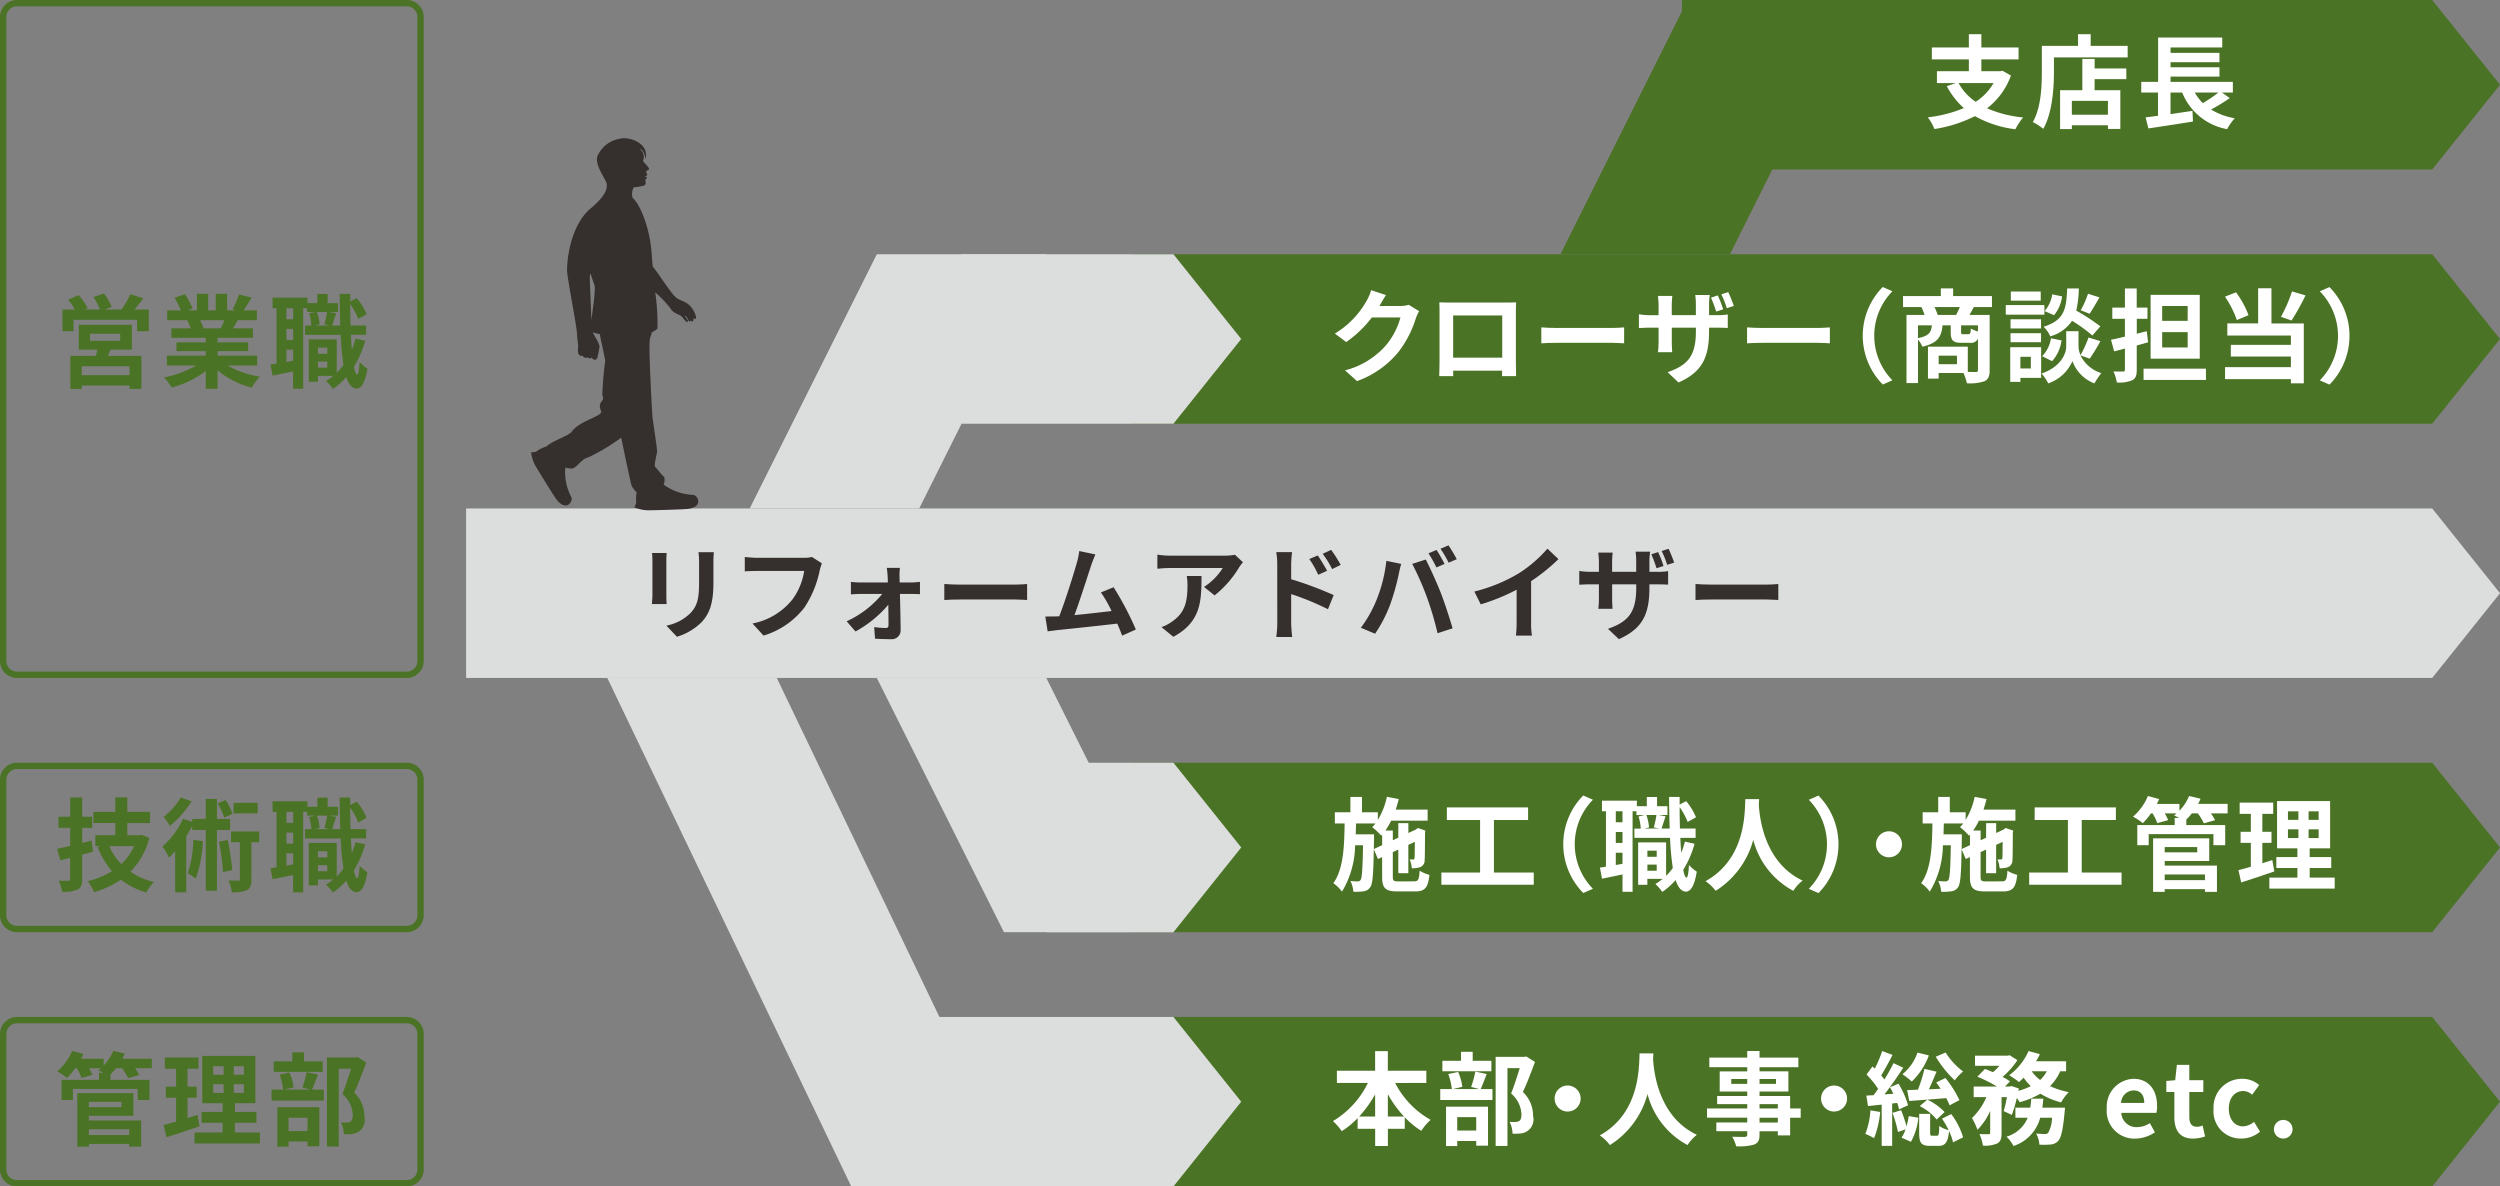
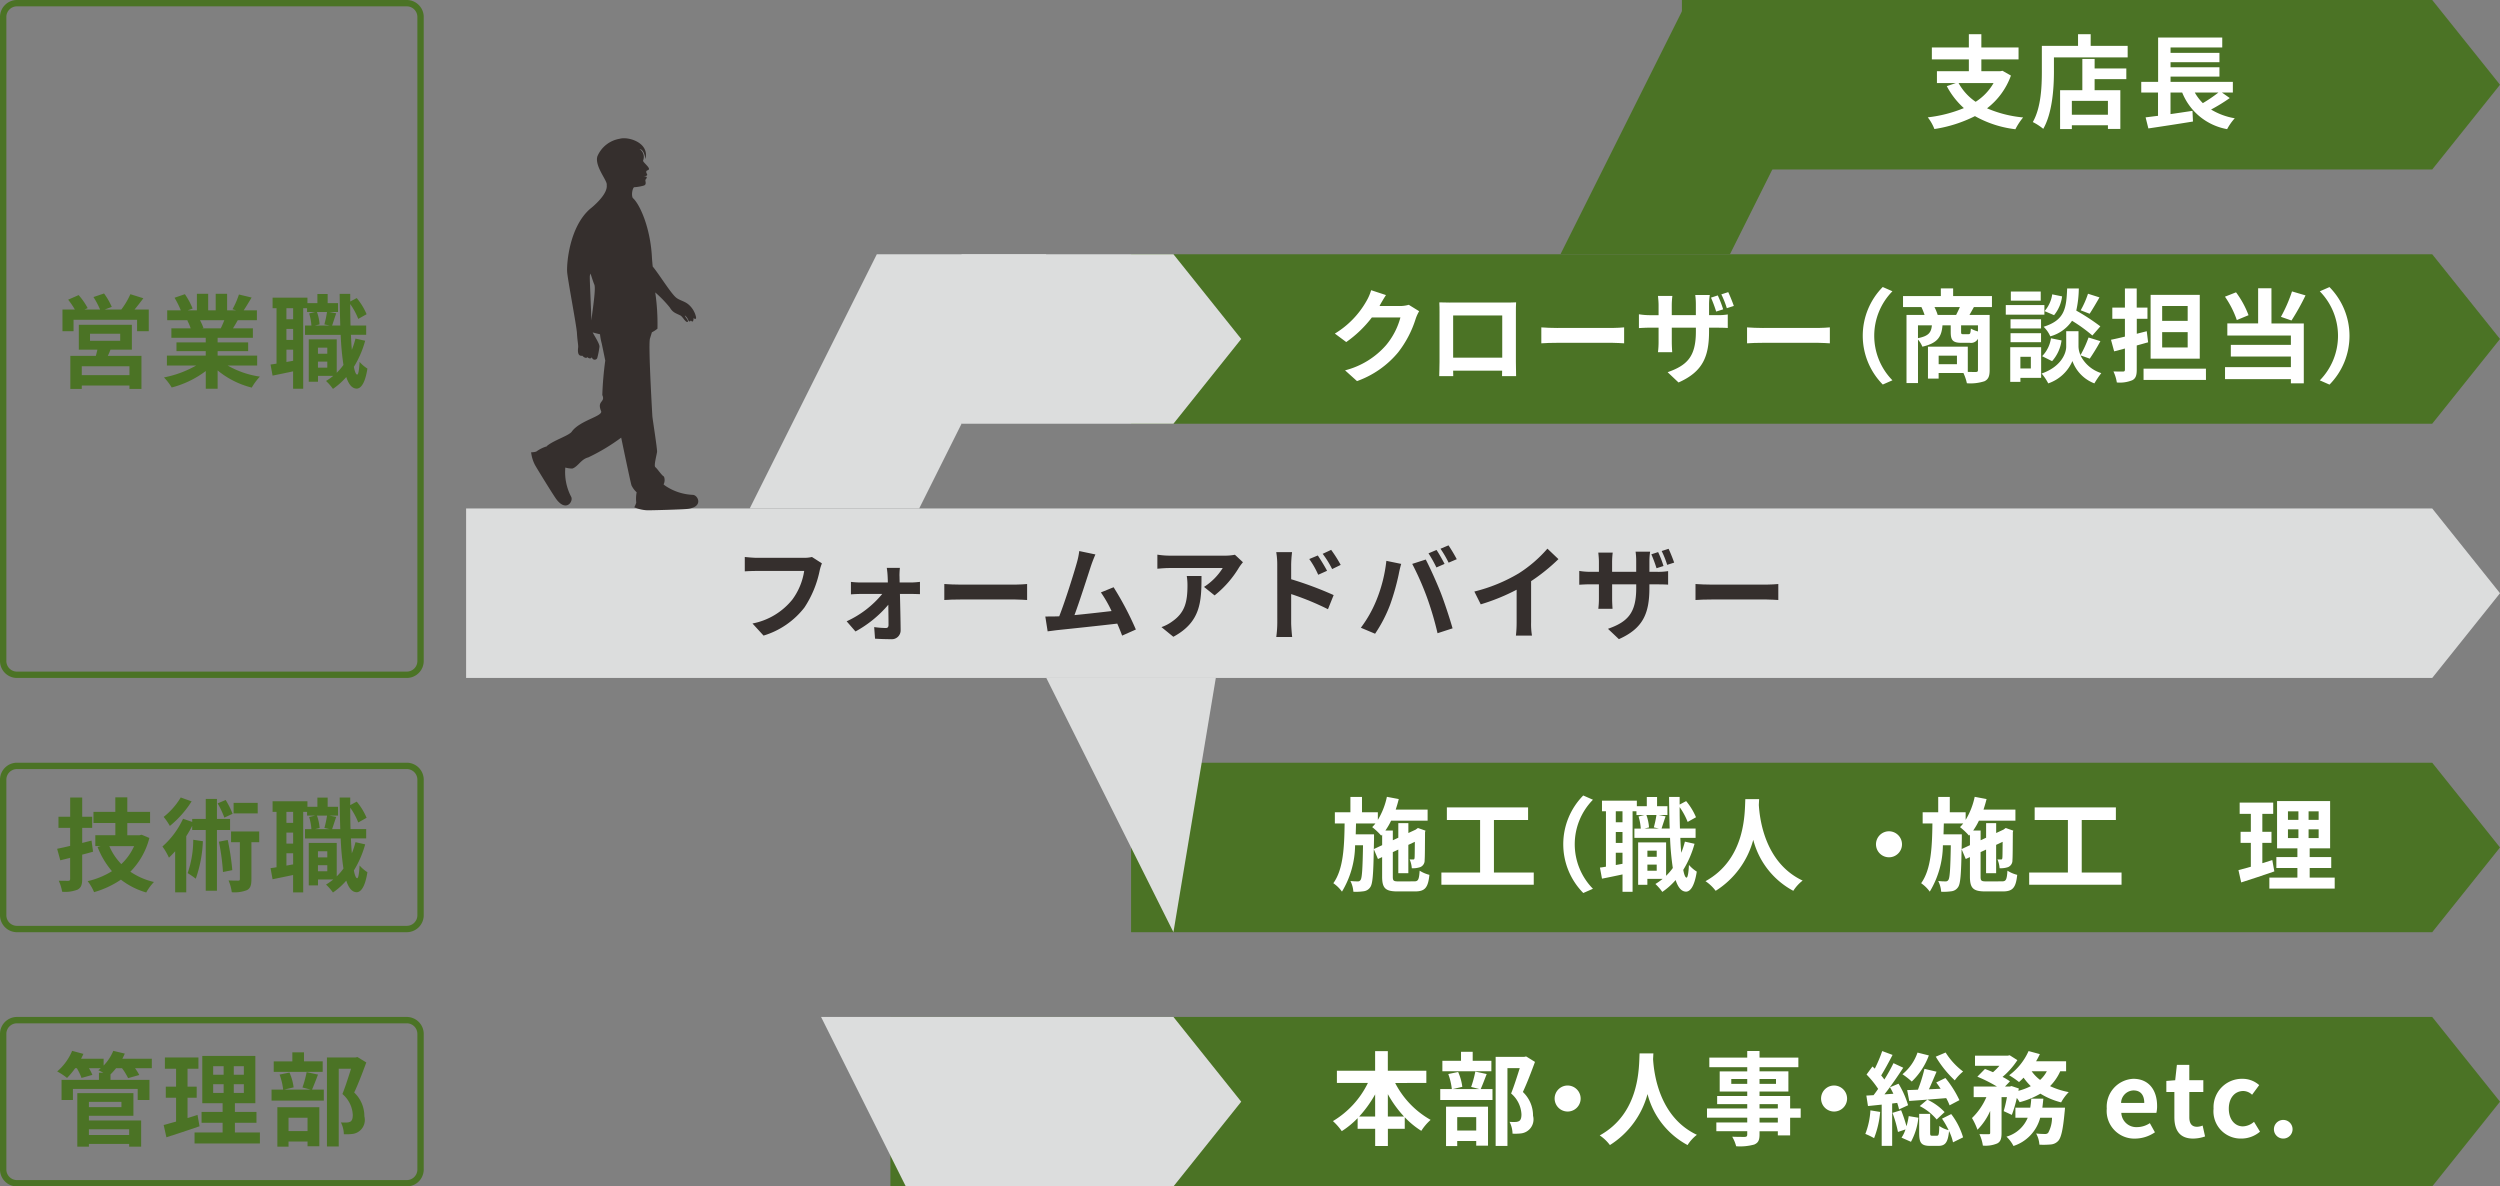
<svg xmlns="http://www.w3.org/2000/svg" id="グループ_1598" data-name="グループ 1598" width="295" height="140" viewBox="0 0 295 140">
  <rect x="0" y="0" width="295" height="140" fill="#808080" stroke="none" />
  <defs>
    <style>
      .cls-1 {
        fill: none;
      }

      .cls-2 {
        clip-path: url(#clip-path);
      }

      .cls-3 {
        fill: #4b7325;
      }

      .cls-4 {
        fill: #dcdddd;
      }

      .cls-5 {
        fill: #fff;
      }

      .cls-6, .cls-7 {
        fill: #352f2d;
      }

      .cls-7 {
        fill-rule: evenodd;
      }
    </style>
    <clipPath id="clip-path">
      <rect id="長方形_2206" data-name="長方形 2206" class="cls-1" width="295" height="140" />
    </clipPath>
  </defs>
  <g id="グループ_1597" data-name="グループ 1597" class="cls-2">
    <path id="パス_4726" data-name="パス 4726" class="cls-3" d="M48,90.75A1.252,1.252,0,0,1,49.25,92v16A1.252,1.252,0,0,1,48,109.25H2A1.252,1.252,0,0,1,.75,108V92A1.252,1.252,0,0,1,2,90.75ZM48,90H2a2.006,2.006,0,0,0-2,2v16a2.006,2.006,0,0,0,2,2H48a2.006,2.006,0,0,0,2-2V92a2.006,2.006,0,0,0-2-2" />
    <path id="パス_4727" data-name="パス 4727" class="cls-3" d="M48,.75A1.252,1.252,0,0,1,49.25,2V78A1.252,1.252,0,0,1,48,79.25H2A1.252,1.252,0,0,1,.75,78V2A1.252,1.252,0,0,1,2,.75ZM48,0H2A2.006,2.006,0,0,0,0,2V78a2.006,2.006,0,0,0,2,2H48a2.006,2.006,0,0,0,2-2V2a2.006,2.006,0,0,0-2-2" />
    <path id="パス_4728" data-name="パス 4728" class="cls-3" d="M287,30H133.465V50H287l8-10Z" />
    <path id="パス_4729" data-name="パス 4729" class="cls-4" d="M123.465,30h-20l-15,30h20Z" />
    <path id="パス_4730" data-name="パス 4730" class="cls-4" d="M138.465,30h-25V50h25l8-10Z" />
    <path id="パス_4731" data-name="パス 4731" class="cls-3" d="M219.134,0h-20l-15,30h20Z" />
    <path id="パス_4732" data-name="パス 4732" class="cls-3" d="M17.914,126.049H15.935a5.91,5.91,0,0,1,.5.8l-1.319.372a7,7,0,0,0-.72-1.174H13.7a8.176,8.176,0,0,1-.66.731v.647h4.594V129.8H16.247v-1.307H8.606V129.8H7.264v-2.375h4.413v-.839H12.2c-.216-.121-.444-.228-.6-.3.1-.071.2-.155.3-.239H10.5a5.984,5.984,0,0,1,.4.791l-1.283.36a6.141,6.141,0,0,0-.551-1.151H8.871a8.986,8.986,0,0,1-.96,1.151,7.474,7.474,0,0,0-1.163-.768A6.443,6.443,0,0,0,8.511,124l1.331.359c-.084.192-.18.384-.276.575h2.663v.8A5.538,5.538,0,0,0,13.368,124l1.355.323q-.126.306-.287.611h3.478Zm-7.424,6.164h6.164v3.094H15.239v-.324H10.49v.324H9.123v-6.32h6.62v2.674H10.49Zm0-1.572h3.838v-.623H10.49Zm0,3.286h4.75v-.671H10.49Z" />
    <path id="パス_4733" data-name="パス 4733" class="cls-3" d="M23.545,132.9c-1.319.468-2.758.924-3.909,1.3l-.324-1.451c.419-.108.911-.24,1.463-.4v-2.818H19.563v-1.307h1.212v-2.111H19.456v-1.331h3.958v1.331H22.13v2.111h1.079v1.307H22.13v2.4c.4-.12.792-.24,1.176-.372Zm7.124.732v1.3H22.958v-1.3h3.31v-1.139H23.785v-1.283h2.483v-1.032h-2.4V124.6H30.13v5.577H27.719v1.032h2.543v1.283H27.719v1.139Zm-5.516-6.812h1.235v-1.008H25.153Zm0,2.147h1.235v-1.031H25.153Zm3.621-3.155H27.587v1.008h1.187Zm0,2.123H27.587v1.031h1.187Z" />
    <path id="パス_4734" data-name="パス 4734" class="cls-3" d="M37.525,126.8c-.252.66-.5,1.307-.707,1.775h1.391v1.295H32.044v-1.295h1.367a7.568,7.568,0,0,0-.419-1.775l1.163-.24a6.036,6.036,0,0,1,.492,1.751l-1.128.264h3.142l-.971-.252a12.574,12.574,0,0,0,.492-1.81Zm.552-.323H32.3v-1.236h2.195v-1.067H35.87v1.067h2.207Zm-5.349,4.173h4.953v4.606H36.29v-.552H34.047v.6H32.728Zm1.319,2.819H36.29V131.89H34.047Zm9.175-8.1c-.42,1.151-.947,2.53-1.427,3.55a3.828,3.828,0,0,1,1.2,2.806,1.664,1.664,0,0,1-1.463,2.087,5.957,5.957,0,0,1-.959.024,3.179,3.179,0,0,0-.349-1.391,6.641,6.641,0,0,0,.672.012,1.01,1.01,0,0,0,.444-.1c.216-.132.288-.408.288-.815a3.448,3.448,0,0,0-1.223-2.448c.347-.851.731-2.074,1.019-2.986H39.972v9.175H38.58V124.777h3.383l.216-.047Z" />
    <path id="パス_4735" data-name="パス 4735" class="cls-3" d="M287,140H105.07V120H287l8,10Z" />
    <path id="パス_4736" data-name="パス 4736" class="cls-5" d="M164.629,127.791a10.485,10.485,0,0,0,4.186,4.354,6.061,6.061,0,0,0-1.1,1.295,9.829,9.829,0,0,1-1.954-1.607V133.2h-1.991v2.027h-1.5V133.2H160.2v-1.26a10.111,10.111,0,0,1-1.871,1.536,6.961,6.961,0,0,0-1.043-1.187,10.656,10.656,0,0,0,4.126-4.5h-3.658v-1.439h4.51v-2.315h1.5v2.315h4.545v1.439Zm-2.362,3.958v-2.614a14.041,14.041,0,0,1-1.883,2.614Zm3.406,0a13.321,13.321,0,0,1-1.907-2.639v2.639Z" />
    <path id="パス_4737" data-name="パス 4737" class="cls-5" d="M175.43,126.735c-.252.66-.5,1.307-.707,1.775h1.39V129.8h-6.164V128.51h1.367a7.568,7.568,0,0,0-.419-1.775l1.163-.24a6.036,6.036,0,0,1,.492,1.751l-1.128.264h3.142l-.971-.252a12.838,12.838,0,0,0,.492-1.81Zm.551-.323H170.2v-1.236H172.4v-1.067h1.378v1.067h2.207Zm-5.348,4.173h4.953v4.606h-1.392v-.552h-2.242v.6h-1.319Zm1.319,2.819h2.242v-1.583h-2.242Zm9.175-8.1c-.42,1.151-.947,2.53-1.428,3.55a3.824,3.824,0,0,1,1.2,2.806,1.664,1.664,0,0,1-1.462,2.087,5.957,5.957,0,0,1-.959.024,3.179,3.179,0,0,0-.349-1.391,6.641,6.641,0,0,0,.672.012,1.01,1.01,0,0,0,.444-.1c.216-.132.287-.408.287-.815a3.446,3.446,0,0,0-1.222-2.448c.347-.851.731-2.074,1.019-2.986h-1.451v9.175h-1.392V124.708h3.382l.216-.047Z" />
    <path id="パス_4738" data-name="パス 4738" class="cls-5" d="M186.517,129.626a1.535,1.535,0,1,1-1.535-1.535,1.545,1.545,0,0,1,1.535,1.535" />
    <path id="パス_4739" data-name="パス 4739" class="cls-5" d="M195.1,124.3c-.012.193-.024.433-.036.684.1,1.655.7,6.825,5.169,8.924a4.718,4.718,0,0,0-1.1,1.21,9.508,9.508,0,0,1-4.725-6.02,10.24,10.24,0,0,1-4.438,6.02,5.012,5.012,0,0,0-1.2-1.139c4.786-2.651,4.618-8.1,4.7-9.679Z" />
    <path id="パス_4740" data-name="パス 4740" class="cls-5" d="M212.482,131.892h-1.247v2.087h-1.451v-.491h-2.159v.371c0,.708-.168,1-.635,1.2a6.319,6.319,0,0,1-2.123.2,4.393,4.393,0,0,0-.468-1.127c.576.024,1.284.024,1.475.024.229-.012.3-.084.3-.3v-.371h-3.646v-1.031h3.646v-.565h-4.749V130.8h4.749v-.515h-3.55v-.96h3.55V128.8h-3.25v-2.375h3.25v-.493H201.7V124.8h4.474v-.779h1.451v.779h4.582v1.127h-4.582v.493h3.406V128.8h-3.406v.527h3.61V130.8h1.247Zm-6.308-4.569h-1.883v.576h1.883Zm1.451.576h1.943v-.576h-1.943Zm0,2.9h2.159v-.516h-2.159Zm2.159,1.091h-2.159v.564h2.159Z" />
    <path id="パス_4741" data-name="パス 4741" class="cls-5" d="M217.957,129.626a1.535,1.535,0,1,1-1.535-1.535,1.545,1.545,0,0,1,1.535,1.535" />
    <path id="パス_4742" data-name="パス 4742" class="cls-5" d="M221.86,131.209a11.014,11.014,0,0,1-.719,3.094,7.648,7.648,0,0,0-1.032-.5,9.062,9.062,0,0,0,.6-2.782Zm1.415-.995v5H222.04v-4.869l-1.619.168-.192-1.235.851-.048c.181-.228.36-.479.54-.744a11.023,11.023,0,0,0-1.367-1.69l.695-.948c.1.083.18.167.277.251a15.7,15.7,0,0,0,.875-2.074l1.223.455c-.42.817-.924,1.739-1.343,2.423.132.156.264.324.372.48a19.111,19.111,0,0,0,1.079-1.931l1.151.54c-.659,1.008-1.463,2.194-2.219,3.142l1.056-.072c-.132-.276-.264-.527-.4-.767l1.008-.42a10.6,10.6,0,0,1,1.127,2.543l-1.067.491a7.058,7.058,0,0,0-.216-.768Zm1.056.791a17.491,17.491,0,0,1,.635,1.895,8.944,8.944,0,0,0,.264-1.2l1.139.191a7.571,7.571,0,0,1-.875,2.843l-1.115-.492a3.836,3.836,0,0,0,.468-.971l-.888.3a14.381,14.381,0,0,0-.647-2.255Zm3.274-6.464a8.208,8.208,0,0,1-2.015,3.082,10.064,10.064,0,0,0-1.1-.864,5.661,5.661,0,0,0,1.776-2.554Zm2.447,5.888a6.343,6.343,0,0,0-.4-.851c-1.558.132-3.166.252-4.365.336l-.24-1.284c.372-.011.8-.024,1.271-.047a18.676,18.676,0,0,0,.768-2.459l1.428.336c-.288.683-.6,1.426-.9,2.075l1.379-.061c-.168-.263-.348-.515-.516-.743l1.08-.528a12.416,12.416,0,0,1,1.655,2.615Zm.191,1.032a8.4,8.4,0,0,1,1.4,2.747l-1.188.587a5.825,5.825,0,0,0-.468-1.331c-.132,1.391-.479,1.75-1.271,1.75h-.948c-1.09,0-1.306-.383-1.306-1.546v-2.231h1.295v2.219c0,.323.036.359.24.359h.552c.216,0,.263-.132.287-1.151a3.24,3.24,0,0,0,1.1.492,9.791,9.791,0,0,0-.779-1.355Zm-2.818-1.7a6.614,6.614,0,0,1,2.039,1.464l-.936.875a6.315,6.315,0,0,0-2-1.583Zm2.159-5.564a8.365,8.365,0,0,0,2.063,2.242,5.406,5.406,0,0,0-.984,1.044,12.674,12.674,0,0,1-2.243-2.795Z" />
    <path id="パス_4743" data-name="パス 4743" class="cls-5" d="M243.107,126.412a5.906,5.906,0,0,1-1.2,1.751,9.26,9.26,0,0,0,2.206.707,5.476,5.476,0,0,0-.9,1.212,8.693,8.693,0,0,1-2.447-1.031,9.633,9.633,0,0,1-2.447,1.007,4.374,4.374,0,0,0-.335-.5,13.991,13.991,0,0,1-.588,2l-.96-.444a15.32,15.32,0,0,0,.384-1.655h-.636v4.222c0,.647-.1,1.031-.515,1.247a3.537,3.537,0,0,1-1.691.252,4.748,4.748,0,0,0-.408-1.355c.444.012.924.012,1.079.012s.192-.036.192-.18v-2.567a7.258,7.258,0,0,1-1.5,2.219,7.948,7.948,0,0,0-.647-1.379,7.559,7.559,0,0,0,1.7-2.471h-1.5v-1.247h2.747a17.39,17.39,0,0,0-2.315-1.163l.9-.912c.287.108.623.24.947.383a7.474,7.474,0,0,0,.756-.754h-2.879v-1.2h3.874l.216-.048.911.577a8.9,8.9,0,0,1-1.751,1.978,6.829,6.829,0,0,1,.876.528l-.588.612h.576l.192-.06.863.287-.048.277a7.3,7.3,0,0,0,1.463-.552,6.839,6.839,0,0,1-.851-1,7.333,7.333,0,0,1-.539.516,10.512,10.512,0,0,0-1.163-.8,7.163,7.163,0,0,0,2.29-2.855l1.331.36a8.145,8.145,0,0,1-.444.84H243.8v1.187Zm.564,4.293s-.025.372-.048.54c-.193,2.075-.408,3-.756,3.382a1.319,1.319,0,0,1-.875.42,9.17,9.17,0,0,1-1.344.024,3.146,3.146,0,0,0-.384-1.319,10.091,10.091,0,0,0,1.032.059.486.486,0,0,0,.383-.131,3.641,3.641,0,0,0,.456-1.788h-1.391a4.786,4.786,0,0,1-3.154,3.334,4.058,4.058,0,0,0-.828-1.1,3.845,3.845,0,0,0,2.507-2.232h-1.451v-1.187h1.751a10,10,0,0,0,.12-1.067h1.427c-.036.36-.072.719-.12,1.067Zm-3.934-4.293a4.746,4.746,0,0,0,.995,1.02,3.661,3.661,0,0,0,.792-1.02Z" />
    <path id="パス_4744" data-name="パス 4744" class="cls-5" d="M248.6,130.825a3.291,3.291,0,0,1,3.131-3.526c1.847,0,2.806,1.355,2.806,3.2a3.268,3.268,0,0,1-.084.816h-4.138A1.766,1.766,0,0,0,252.171,133a2.767,2.767,0,0,0,1.511-.468l.6,1.079a4.224,4.224,0,0,1-2.338.744,3.261,3.261,0,0,1-3.347-3.526m4.426-.684c0-.9-.408-1.475-1.271-1.475a1.51,1.51,0,0,0-1.463,1.475Z" />
    <path id="パス_4745" data-name="パス 4745" class="cls-5" d="M256.576,131.833v-2.975h-.947v-1.307l1.044-.084.2-1.811h1.464v1.811h1.655v1.391H258.34v2.975c0,.768.311,1.127.911,1.127a1.944,1.944,0,0,0,.66-.144l.287,1.284a4.331,4.331,0,0,1-1.415.252c-1.6,0-2.207-1.02-2.207-2.519" />
    <path id="パス_4746" data-name="パス 4746" class="cls-5" d="M261.2,130.825a3.349,3.349,0,0,1,3.43-3.525,2.937,2.937,0,0,1,1.955.743l-.84,1.139a1.53,1.53,0,0,0-1.02-.444c-1.031,0-1.726.828-1.726,2.087s.707,2.087,1.667,2.087a2.091,2.091,0,0,0,1.307-.539l.707,1.163a3.385,3.385,0,0,1-2.207.815,3.213,3.213,0,0,1-3.273-3.526" />
    <path id="パス_4747" data-name="パス 4747" class="cls-5" d="M268.324,133.2a1.1,1.1,0,1,1,1.092,1.151,1.095,1.095,0,0,1-1.092-1.151" />
    <path id="パス_4748" data-name="パス 4748" class="cls-3" d="M287,110H133.465V90H287l8,10Z" />
    <path id="パス_4749" data-name="パス 4749" class="cls-5" d="M166.884,104c.467,0,.564-.2.635-1.26a3.931,3.931,0,0,0,1.152.492c-.156,1.5-.516,1.955-1.68,1.955h-2.1c-1.415,0-1.8-.384-1.8-1.751v-2.3l-.492.228-.492-1.163c-.048,2.938-.132,4.09-.408,4.473a1.071,1.071,0,0,1-.767.492,6.283,6.283,0,0,1-1.236.059,3.322,3.322,0,0,0-.347-1.27,6.7,6.7,0,0,0,.864.048.349.349,0,0,0,.347-.193c.156-.239.228-1.247.276-4.065H159.9a10.771,10.771,0,0,1-1.548,5.468,4.227,4.227,0,0,0-1.019-.995c1.187-1.643,1.295-4.282,1.331-7.052h-1.151V95.848h1.835V94.037h1.367v1.811h1.871v.9a8.656,8.656,0,0,0,1.067-2.723l1.4.264c-.1.42-.228.84-.36,1.247h3.766v1.3h-4.306A7.938,7.938,0,0,1,163.478,98h.875v1.151l.648-.3V97.131h1.187v1.164l.864-.4.047-.036.217-.156.887.311-.048.193c-.012,1.7-.012,2.926-.048,3.286a.842.842,0,0,1-.515.827,2.746,2.746,0,0,1-1,.133,3.237,3.237,0,0,0-.252-1.044c.144.011.312.011.408.011s.156-.023.168-.179c.024-.108.024-.768.036-1.907l-.768.36v3.346H165V100.25l-.648.3v2.891c0,.491.084.564.684.564Zm-3.79-4.27V98.486l-.108.12a7.826,7.826,0,0,0-1.067-1.007,4.588,4.588,0,0,0,.383-.432h-2.291c-.011.432-.023.864-.036,1.284h2.16v.539l-.025,1.2Z" />
    <path id="パス_4750" data-name="パス 4750" class="cls-5" d="M180.983,102.96V104.4h-10.9V102.96h4.569v-6.2h-3.921V95.273h9.583V96.76h-4.03v6.2Z" />
    <path id="パス_4751" data-name="パス 4751" class="cls-5" d="M186.828,93.869l1.139.5a7.5,7.5,0,0,0,0,10.506l-1.139.5a8.194,8.194,0,0,1,0-11.514" />
    <path id="パス_4752" data-name="パス 4752" class="cls-5" d="M199.955,99.566a11.814,11.814,0,0,1-1.331,3.082c.107.576.24.9.383.911s.241-.551.288-1.5a4.174,4.174,0,0,0,.924.792c-.3,1.943-.864,2.363-1.271,2.363-.54-.012-.936-.492-1.224-1.368a8.284,8.284,0,0,1-1.571,1.4,6.362,6.362,0,0,0-.816-.936,7.338,7.338,0,0,0,.852-.6h-1.8v.695H193.3V99.4h3.3v3.945a6.546,6.546,0,0,0,.792-.922,31.719,31.719,0,0,1-.325-3.551h-4.209v-1.1h.755a6.423,6.423,0,0,0-.263-1.427l.7-.168H193.1v-.444h-.456v9.5h-1.187v-2.051c-.852.181-1.7.361-2.423.5l-.24-1.306c.216-.025.456-.061.708-.109V95.728h-.468V94.48h4.114v.649h1.175v-1.08h1.211v1.08h1.224v1.043h-1.032l.816.156c-.18.515-.348,1.055-.48,1.439h.96c-.037-1.139-.06-2.4-.072-3.73h1.247v.9l.767-.407a7.541,7.541,0,0,1,1.164,1.906l-.983.552a8.249,8.249,0,0,0-.948-1.751c0,.888.012,1.728.036,2.531h1.847v1.1h-1.8q.036.954.108,1.763a11.124,11.124,0,0,0,.431-1.319Zm-8.5-3.838h-.792v1.3h.792Zm0,2.447h-.792V99.47h.792Zm0,3.753v-1.307h-.792v1.451Zm2.818-5.756a5.343,5.343,0,0,1,.312,1.462l-.54.133h1.715l-.611-.133a12.338,12.338,0,0,0,.312-1.462Zm.12,4.929h1.1v-.72h-1.1Zm1.1.923h-1.1v.72h1.1Z" />
    <path id="パス_4753" data-name="パス 4753" class="cls-5" d="M207.578,94.3c-.012.193-.024.432-.036.684.1,1.655.7,6.824,5.169,8.924a4.7,4.7,0,0,0-1.1,1.21,9.509,9.509,0,0,1-4.726-6.02,10.238,10.238,0,0,1-4.437,6.02,5,5,0,0,0-1.2-1.139c4.786-2.651,4.618-8.1,4.7-9.679Z" />
-     <path id="パス_4754" data-name="パス 4754" class="cls-5" d="M214.577,105.382l-1.14-.5a7.5,7.5,0,0,0,0-10.506l1.14-.5a8.194,8.194,0,0,1,0,11.514" />
    <path id="パス_4755" data-name="パス 4755" class="cls-5" d="M224.437,99.626a1.535,1.535,0,1,1-1.535-1.535,1.545,1.545,0,0,1,1.535,1.535" />
    <path id="パス_4756" data-name="パス 4756" class="cls-5" d="M236.244,104c.467,0,.564-.2.635-1.26a3.931,3.931,0,0,0,1.152.492c-.156,1.5-.516,1.955-1.68,1.955h-2.1c-1.415,0-1.8-.384-1.8-1.751v-2.3l-.492.228-.491-1.163c-.049,2.938-.133,4.09-.409,4.473a1.071,1.071,0,0,1-.767.492,6.283,6.283,0,0,1-1.236.059,3.322,3.322,0,0,0-.347-1.27,6.7,6.7,0,0,0,.864.048.349.349,0,0,0,.347-.193c.156-.239.228-1.247.276-4.065h-.935a10.771,10.771,0,0,1-1.548,5.468,4.227,4.227,0,0,0-1.019-.995c1.187-1.643,1.295-4.282,1.331-7.052h-1.151V95.848h1.835V94.037h1.367v1.811h1.871v.9a8.656,8.656,0,0,0,1.067-2.723l1.4.264c-.1.42-.228.84-.36,1.247h3.766v1.3h-4.306A7.938,7.938,0,0,1,232.838,98h.875v1.151l.648-.3V97.131h1.187v1.164l.864-.4.048-.036.216-.156.887.311-.048.193c-.012,1.7-.012,2.926-.048,3.286a.842.842,0,0,1-.515.827,2.746,2.746,0,0,1-1,.133,3.237,3.237,0,0,0-.252-1.044c.144.011.312.011.408.011s.155-.023.168-.179c.024-.108.024-.768.036-1.907l-.768.36v3.346h-1.187V100.25l-.648.3v2.891c0,.491.084.564.684.564Zm-3.79-4.27V98.486l-.108.12a7.776,7.776,0,0,0-1.068-1.007,4.459,4.459,0,0,0,.384-.432h-2.291c-.012.432-.023.864-.036,1.284h2.16v.539l-.024,1.2Z" />
    <path id="パス_4757" data-name="パス 4757" class="cls-5" d="M250.343,102.96V104.4h-10.9V102.96h4.569v-6.2h-3.921V95.273h9.583V96.76h-4.03v6.2Z" />
-     <path id="パス_4758" data-name="パス 4758" class="cls-5" d="M262.859,95.98H260.88a5.969,5.969,0,0,1,.5.8l-1.32.372a6.989,6.989,0,0,0-.719-1.175h-.7a8.049,8.049,0,0,1-.659.732v.647h4.593v2.375h-1.391V98.426h-7.64v1.308h-1.343V97.359h4.413v-.84h.528c-.216-.12-.444-.227-.6-.3.1-.071.2-.155.3-.239h-1.4a5.983,5.983,0,0,1,.4.791l-1.283.361a6.187,6.187,0,0,0-.552-1.152h-.192a8.931,8.931,0,0,1-.96,1.152,7.312,7.312,0,0,0-1.163-.768,6.436,6.436,0,0,0,1.763-2.435l1.331.36c-.084.191-.18.384-.275.575h2.662v.8a5.519,5.519,0,0,0,1.139-1.739l1.355.324c-.084.2-.179.408-.287.611h3.478Zm-7.424,6.164H261.6v3.1h-1.415v-.324h-4.75v.324h-1.367v-6.32h6.62v2.673h-5.253Zm0-1.571h3.838V99.95h-3.838Zm0,3.286h4.75v-.671h-4.75Z" />
    <path id="パス_4759" data-name="パス 4759" class="cls-5" d="M268.371,102.828c-1.32.468-2.759.924-3.91,1.3l-.324-1.451c.42-.109.911-.241,1.463-.4V99.458h-1.211V98.151H265.6V96.04h-1.319V94.709h3.958V96.04h-1.283v2.111h1.079v1.307h-1.079v2.4c.4-.119.791-.239,1.175-.371Zm7.124.731v1.3h-7.712v-1.3h3.31v-1.138H268.61v-1.284h2.483v-1.032h-2.4V94.529h6.261v5.576h-2.411v1.032h2.543v1.284h-2.543v1.138Zm-5.517-6.811h1.235V95.74h-1.235Zm0,2.146h1.235V97.863h-1.235ZM273.6,95.74h-1.187v1.008H273.6Zm0,2.123h-1.187v1.031H273.6Z" />
    <path id="パス_4760" data-name="パス 4760" class="cls-4" d="M287,80H55V60H287l8,10Z" />
-     <path id="パス_4761" data-name="パス 4761" class="cls-6" d="M78.63,66.18v4.054c0,.3.012.768.036,1.043H76.927c.012-.228.06-.695.06-1.056V66.18a8.522,8.522,0,0,0-.048-.924h1.727c-.024.276-.036.541-.036.924m5.553.18v2.375c0,2.578-.5,3.693-1.391,4.677a7.063,7.063,0,0,1-2.914,1.727L78.63,73.82a5.419,5.419,0,0,0,2.879-1.512c.827-.9.983-1.8.983-3.67V66.36a8.459,8.459,0,0,0-.072-1.2h1.811c-.024.336-.048.72-.048,1.2" />
    <path id="パス_4762" data-name="パス 4762" class="cls-6" d="M96.723,67.319a12.332,12.332,0,0,1-1.8,4.366A9.6,9.6,0,0,1,90.1,75l-1.307-1.427a7.972,7.972,0,0,0,4.7-2.818,7.6,7.6,0,0,0,1.4-3.382H89.311c-.54,0-1.115.023-1.427.048V65.724c.36.036,1.043.1,1.439.1h5.541a4.01,4.01,0,0,0,.947-.1l1.176.756a5.2,5.2,0,0,0-.264.839" />
    <path id="パス_4763" data-name="パス 4763" class="cls-6" d="M106.144,68c0,.216.012.468.012.732h1.415c.312,0,.768-.048.984-.072v1.451c-.288-.011-.66-.024-.924-.024h-1.439c.036,1.428.072,3.059.084,4.282a1.046,1.046,0,0,1-1.163,1.055c-.576,0-1.32-.024-1.859-.06l-.1-1.367a10.935,10.935,0,0,0,1.379.108c.228,0,.312-.132.312-.372,0-.587-.012-1.462-.024-2.375a13.625,13.625,0,0,1-3.874,3.155l-1.043-1.2a11.756,11.756,0,0,0,4.2-3.226h-2.566c-.348,0-.78.024-1.128.048V68.662a10.651,10.651,0,0,0,1.092.072h3.262c0-.264-.012-.5-.024-.732-.012-.287-.048-.671-.1-.995h1.547a8.787,8.787,0,0,0-.048.995" />
    <path id="パス_4764" data-name="パス 4764" class="cls-6" d="M113.359,68.985h6.44c.564,0,1.092-.047,1.4-.071V70.8c-.288-.012-.9-.06-1.4-.06h-6.44c-.684,0-1.487.023-1.931.06V68.914c.432.036,1.307.071,1.931.071" />
    <path id="パス_4765" data-name="パス 4765" class="cls-6" d="M128.742,66.755c-.384,1.176-1.355,4.222-1.955,5.829,1.463-.144,3.166-.336,4.378-.479a14.6,14.6,0,0,0-1.259-2.2l1.5-.611a36.914,36.914,0,0,1,2.626,4.989l-1.619.72c-.156-.408-.348-.9-.576-1.416-1.943.228-5.576.612-7.088.768-.3.036-.743.1-1.127.144l-.276-1.751c.408,0,.923,0,1.319-.012.1,0,.216-.012.324-.012.7-1.775,1.727-5.061,2.075-6.309a8.7,8.7,0,0,0,.288-1.391l1.907.4c-.156.359-.336.8-.516,1.331" />
    <path id="パス_4766" data-name="パス 4766" class="cls-6" d="M146.2,66.971a12.214,12.214,0,0,1-2.879,3.286l-1.247-1a7.149,7.149,0,0,0,2.207-2.23h-6.249c-.5,0-.9.035-1.463.084V65.448a9.511,9.511,0,0,0,1.463.12h6.464a6.189,6.189,0,0,0,1.224-.108l.947.888a5.779,5.779,0,0,0-.467.623m-7.748,8.168-1.4-1.14a4.746,4.746,0,0,0,1.259-.659c1.523-1.055,1.811-2.327,1.811-4.294a6.641,6.641,0,0,0-.084-1.079h1.739c0,2.974-.06,5.421-3.322,7.172" />
    <path id="パス_4767" data-name="パス 4767" class="cls-6" d="M150.715,66.6a8.476,8.476,0,0,0-.12-1.452h1.871a13.068,13.068,0,0,0-.108,1.452V68.35a41.7,41.7,0,0,1,5.013,1.871l-.671,1.667a32.116,32.116,0,0,0-4.342-1.787V73.5c0,.336.06,1.176.12,1.667H150.6a12.978,12.978,0,0,0,.12-1.667Zm5.877.755-1.043.468a10.227,10.227,0,0,0-1.056-1.858l1.008-.42c.335.5.815,1.271,1.091,1.81m1.607-.695-1.007.491a11.269,11.269,0,0,0-1.116-1.8l1-.467a15.873,15.873,0,0,1,1.127,1.775" />
    <path id="パス_4768" data-name="パス 4768" class="cls-6" d="M163.591,66.18l1.752.36c-.109.347-.241.935-.288,1.2a27.874,27.874,0,0,1-1.02,3.61,16.48,16.48,0,0,1-1.775,3.43l-1.679-.707a14.44,14.44,0,0,0,1.871-3.334,17.256,17.256,0,0,0,1.139-4.558m3.047.36,1.6-.516c.491.924,1.319,2.771,1.775,3.934.42,1.08,1.055,3,1.391,4.185l-1.775.576a37.228,37.228,0,0,0-1.247-4.233,33.672,33.672,0,0,0-1.739-3.946m3.814,0-.96.42a14.979,14.979,0,0,0-.935-1.667l.947-.4c.3.444.72,1.2.948,1.644m1.439-.552-.959.408a12.608,12.608,0,0,0-.96-1.643l.947-.4a18.761,18.761,0,0,1,.972,1.631" />
    <path id="パス_4769" data-name="パス 4769" class="cls-6" d="M179.214,67.655a15.391,15.391,0,0,0,3.382-2.914l1.3,1.235a21.987,21.987,0,0,1-3.226,2.6v4.845A8.245,8.245,0,0,0,180.773,75h-1.895a13.422,13.422,0,0,0,.084-1.571V69.587a23.989,23.989,0,0,1-4.234,1.726l-.755-1.511a19.287,19.287,0,0,0,5.241-2.147" />
    <path id="パス_4770" data-name="パス 4770" class="cls-6" d="M191.023,75.414,189.74,74.2c2.314-.815,3.334-1.847,3.334-4.8V68.95h-2.843v1.631c0,.54.036,1.02.048,1.259H188.6a9.675,9.675,0,0,0,.072-1.259V68.95h-1.019c-.6,0-1.032.036-1.3.048V67.367a7.934,7.934,0,0,0,1.3.108h1.019V66.287c0-.347-.036-.707-.072-1.079h1.7a9.57,9.57,0,0,0-.072,1.091v1.176h2.843v-1.26A7.914,7.914,0,0,0,193,65.1h1.715a7.7,7.7,0,0,0-.084,1.115v1.26h.887a7.2,7.2,0,0,0,1.32-.084v1.6c-.264-.024-.684-.036-1.308-.036h-.9v.4c0,2.974-.708,4.785-3.61,6.068m5.277-8.635-.827.264a15.873,15.873,0,0,0-.612-1.643l.8-.264a12.156,12.156,0,0,1,.636,1.643m1.259-.4-.827.265a10.748,10.748,0,0,0-.648-1.632l.815-.264c.228.48.5,1.176.66,1.631" />
    <path id="パス_4771" data-name="パス 4771" class="cls-6" d="M202,68.985h6.44c.564,0,1.092-.047,1.4-.071V70.8c-.288-.012-.9-.06-1.4-.06H202c-.684,0-1.487.023-1.931.06V68.914c.432.036,1.307.071,1.931.071" />
    <path id="パス_4772" data-name="パス 4772" class="cls-5" d="M162.818,36.051c-.012.025-.024.037-.036.061h2.411a3.838,3.838,0,0,0,1.043-.145l1.224.756a4.773,4.773,0,0,0-.4.864,12.525,12.525,0,0,1-2.087,4,11.188,11.188,0,0,1-4.846,3.383L158.716,43.7a9.552,9.552,0,0,0,4.833-2.962,8.52,8.52,0,0,0,1.7-3.275h-3.371a13.62,13.62,0,0,1-3.022,2.9l-1.343-1a10.562,10.562,0,0,0,3.742-3.861,5.7,5.7,0,0,0,.539-1.26l1.751.576c-.275.419-.587.959-.731,1.223" />
    <path id="パス_4773" data-name="パス 4773" class="cls-5" d="M171.112,35.7h6.6c.3,0,.755,0,1.188-.024-.025.36-.025.8-.025,1.163V42.72c0,.468.025,1.62.025,1.667H177.24c0-.024.012-.3.012-.647h-5.781c.012.335.012.611.012.647h-1.655c0-.06.036-1.1.036-1.679V36.843c0-.335,0-.828-.024-1.163.492.012.948.024,1.272.024m.359,6.5h5.793V37.227h-5.793Z" />
    <path id="パス_4774" data-name="パス 4774" class="cls-5" d="M183.807,38.7h6.44c.564,0,1.092-.048,1.4-.071v1.883c-.288-.012-.9-.06-1.4-.06h-6.44c-.684,0-1.487.023-1.931.06V38.631c.432.036,1.307.071,1.931.071" />
    <path id="パス_4775" data-name="パス 4775" class="cls-5" d="M198.063,45.13l-1.283-1.211c2.314-.815,3.334-1.847,3.334-4.8v-.455h-2.843V40.3c0,.54.036,1.02.048,1.259H195.64a9.675,9.675,0,0,0,.072-1.259V38.666h-1.019c-.6,0-1.032.036-1.3.048V37.083a7.934,7.934,0,0,0,1.3.108h1.019V36c0-.347-.036-.707-.072-1.079h1.7a9.565,9.565,0,0,0-.072,1.091v1.176h2.843v-1.26a7.915,7.915,0,0,0-.072-1.115h1.715a7.7,7.7,0,0,0-.084,1.115v1.26h.887a7.2,7.2,0,0,0,1.32-.084v1.6c-.264-.024-.684-.036-1.308-.036h-.9v.4c0,2.974-.708,4.785-3.61,6.068m5.277-8.635-.827.264a15.874,15.874,0,0,0-.612-1.643l.8-.264a12.155,12.155,0,0,1,.636,1.643m1.259-.4-.827.265a10.746,10.746,0,0,0-.648-1.632l.815-.264c.228.48.5,1.176.66,1.631" />
    <path id="パス_4776" data-name="パス 4776" class="cls-5" d="M208.083,38.7h6.44c.564,0,1.092-.048,1.4-.071v1.883c-.288-.012-.9-.06-1.4-.06h-6.44c-.684,0-1.487.023-1.931.06V38.631c.433.036,1.308.071,1.931.071" />
    <path id="パス_4777" data-name="パス 4777" class="cls-5" d="M222.168,33.869l1.139.5a7.5,7.5,0,0,0,0,10.506l-1.139.5a8.194,8.194,0,0,1,0-11.514" />
    <path id="パス_4778" data-name="パス 4778" class="cls-5" d="M232.921,36.232c-.193.347-.373.671-.528.934h2.386v6.5c0,.707-.144,1.092-.611,1.32a5.363,5.363,0,0,1-2.075.239,5.76,5.76,0,0,0-.408-1.211h-2.927v.66H227.5V40.909h4.7v2.974c.419.012.791.012.935.012.2,0,.264-.06.264-.239V39.973a.922.922,0,0,1-.959.48h-.972c-1.068,0-1.283-.324-1.283-1.295V38.39h-.972c-.107,1.331-.551,2.1-2.375,2.519a2.872,2.872,0,0,0-.515-.839V45.2h-1.355V37.166H227.1a8.331,8.331,0,0,0-.372-.934h-2.171v-1.3h4.462v-.9h1.451v.9h4.581v1.3Zm-6.6,3.67c1.283-.252,1.559-.684,1.643-1.512h-1.643Zm4.5-2.736c.144-.287.312-.623.444-.934h-3a5.613,5.613,0,0,1,.383.934Zm.1,4.8h-2.159v1.008h2.159ZM233.4,38.39h-1.991v.756c0,.252.036.288.24.288h.624c.2,0,.252-.084.288-.66a3.464,3.464,0,0,0,.839.336Z" />
    <path id="パス_4779" data-name="パス 4779" class="cls-5" d="M241.239,37.132h-4.557V36h4.557Zm-.384,7.459h-2.447v.469h-1.2V40.969h3.646Zm-.012-5.829h-3.6V37.671h3.6Zm-3.6.552h3.6v1.068h-3.6Zm3.562-3.837h-3.526V34.4h3.526Zm-2.4,8h1.235V42.1h-1.235Zm7.088-1.548a4.1,4.1,0,0,0,2.459,2.1,11.464,11.464,0,0,0-.816,1.211,4.438,4.438,0,0,1-2.59-2.637,4.784,4.784,0,0,1-2.854,2.637,5.975,5.975,0,0,0-.78-1.163c2.291-.8,2.9-2.374,2.9-3.178V39.085h1.451V40.9A2.581,2.581,0,0,0,245.5,41.9a12.964,12.964,0,0,0,.948-2.075l1.4.432a22.777,22.777,0,0,1-1.259,2.063Zm-4.521.1a3.822,3.822,0,0,0,1.043-2.111l1.247.252a4.572,4.572,0,0,1-1.115,2.447ZM246.9,39.59a17.844,17.844,0,0,0-2.4-1.738,4.523,4.523,0,0,1-2.567,1.835,3.484,3.484,0,0,0-.791-1.128c2.494-.78,2.686-2.148,2.782-4.523H245.3a12.646,12.646,0,0,1-.3,2.615,25.139,25.139,0,0,1,2.842,1.859Zm-3.575-4.618a4.266,4.266,0,0,1-.947,2.219l-1.116-.479a3.884,3.884,0,0,0,.9-1.98Zm4.414.12c-.4.695-.828,1.428-1.163,1.931l-1.056-.407a10.569,10.569,0,0,0,.864-1.956Z" />
    <path id="パス_4780" data-name="パス 4780" class="cls-5" d="M253.479,40.393c-.444.12-.888.252-1.343.372V43.62c0,.695-.132,1.043-.528,1.247a3.873,3.873,0,0,1-1.823.264,4.725,4.725,0,0,0-.4-1.3c.468.011.972.011,1.128.011s.228-.059.228-.227V41.125l-1.272.336-.371-1.368c.467-.095,1.043-.227,1.643-.372v-2.1h-1.488V36.3h1.488V34.037h1.391V36.3H253.4v1.32h-1.259v1.763l1.175-.3Zm6.824,4.438h-7.364V43.5H260.3Zm-.731-2.507h-5.8V34.793h5.8Zm-1.427-6.212h-3.01v1.751h3.01Zm0,3.082h-3.01v1.811h3.01Z" />
    <path id="パス_4781" data-name="パス 4781" class="cls-5" d="M263.945,37.767a11.313,11.313,0,0,0-1.4-2.759l1.307-.515a10.948,10.948,0,0,1,1.475,2.7Zm4.089.4h3.814v7.063h-1.523v-.491h-7.772V43.32h7.772V42.072h-7.088V40.693h7.088v-1.1h-7.5V38.163h3.634v-4.15h1.571Zm4.018-3.311a27.293,27.293,0,0,1-1.655,2.963l-1.247-.432a17.251,17.251,0,0,0,1.307-3Z" />
    <path id="パス_4782" data-name="パス 4782" class="cls-5" d="M274.877,45.382l-1.14-.5a7.5,7.5,0,0,0,0-10.507l1.14-.5a8.194,8.194,0,0,1,0,11.514" />
    <path id="パス_4783" data-name="パス 4783" class="cls-3" d="M287,20H198.465V0H287l8,10Z" />
    <path id="パス_4784" data-name="パス 4784" class="cls-5" d="M237.29,8.918a8.476,8.476,0,0,1-2.819,3.862,13.9,13.9,0,0,0,4.258,1.079,7.322,7.322,0,0,0-.912,1.391,12.77,12.77,0,0,1-4.773-1.547,16,16,0,0,1-4.785,1.523,5.431,5.431,0,0,0-.78-1.379,15.838,15.838,0,0,0,4.258-1.091,9.266,9.266,0,0,1-2.015-2.591l1.055-.36h-2.219V8.4h3.767V7.011h-4.366V5.6h4.366V4.036H233.8V5.6h4.389V7.011H233.8V8.4h2.243l.252-.048Zm-6.177.887a6.415,6.415,0,0,0,2.015,2.207,6.4,6.4,0,0,0,2.111-2.207Z" />
    <path id="パス_4785" data-name="パス 4785" class="cls-5" d="M251.065,5.416V6.771h-8.7V8.438c0,1.932-.18,4.894-1.26,6.765a6.613,6.613,0,0,0-1.234-.8c.983-1.715,1.067-4.233,1.067-5.961V5.416h4.27V4.037H246.7V5.416Zm-3.9,2.663h3.741V9.338h-3.741v1.307H250.2v4.57h-1.464v-.432h-4.257v.443H243.09V10.645h2.626V6.951h1.452Zm1.57,3.826h-4.257v1.631h4.257Z" />
    <path id="パス_4786" data-name="パス 4786" class="cls-5" d="M263.113,11.569a20.269,20.269,0,0,1-2.206,1.355,7.925,7.925,0,0,0,2.794,1.032,6.362,6.362,0,0,0-.9,1.283,7.044,7.044,0,0,1-5.3-4.317h-1.38v2.542c.84-.12,1.727-.252,2.591-.384l.059,1.26c-1.835.3-3.813.6-5.264.815l-.325-1.307c.433-.048.924-.12,1.464-.18V10.922h-1.979V9.662h1.991V4.433h7.567V5.6h-6.1v.636h5.769v1.1h-5.769v.6h5.769v1.1h-5.769v.624h7.352v1.26H262.19Zm-4.125-.647a5.723,5.723,0,0,0,.947,1.247,16.924,16.924,0,0,0,1.835-1.247Z" />
-     <path id="パス_4787" data-name="パス 4787" class="cls-4" d="M138.465,110h-20l-15-30h20Z" />
-     <path id="パス_4788" data-name="パス 4788" class="cls-4" d="M120.449,140h-20L71.662,80h20Z" />
-     <path id="パス_4789" data-name="パス 4789" class="cls-4" d="M138.465,110h-15V90h15l8,10Z" />
+     <path id="パス_4787" data-name="パス 4787" class="cls-4" d="M138.465,110l-15-30h20Z" />
    <path id="パス_4790" data-name="パス 4790" class="cls-4" d="M138.465,140H106.887l-10-20h41.578l8,10Z" />
    <path id="パス_4791" data-name="パス 4791" class="cls-3" d="M10.981,100.5c-.42.12-.852.24-1.283.348v2.866c0,.7-.132,1.032-.54,1.26a4.018,4.018,0,0,1-1.823.252,5.505,5.505,0,0,0-.4-1.3c.468.013.96.013,1.116.013s.227-.061.227-.241v-2.47l-1.163.288-.372-1.356c.444-.1.96-.2,1.535-.347V97.692H6.9v-1.32H8.282V94.106H9.7v2.266h1.175v1.32H9.7v1.775l1.1-.276Zm6.645-1.619a8.727,8.727,0,0,1-2.244,3.981,8.256,8.256,0,0,0,2.783,1.212,6.206,6.206,0,0,0-.911,1.236,8.867,8.867,0,0,1-2.987-1.512,10.987,10.987,0,0,1-3.166,1.476,5.787,5.787,0,0,0-.756-1.3,9.248,9.248,0,0,0,2.867-1.176,9.992,9.992,0,0,1-1.7-2.855l.36-.108h-.624V98.555h2.363V97.116H11.029V95.8h2.579V94.082h1.415V95.8h2.686v1.319H15.023v1.439h1.439l.252-.06Zm-4.726.959a6.839,6.839,0,0,0,1.415,2.123,6.582,6.582,0,0,0,1.511-2.123Z" />
    <path id="パス_4792" data-name="パス 4792" class="cls-3" d="M25.6,97.943v7.16H24.277v-7.16h-1.6v-.491a14,14,0,0,1-.7,1.223v6.62H20.667V100.45c-.24.275-.492.527-.731.756a7.508,7.508,0,0,0-.768-1.32A9.809,9.809,0,0,0,21.6,96.612l1.079.372v-.349h1.6V94.273H25.6v2.362h1.548v1.308ZM22.61,94.561a11.926,11.926,0,0,1-2.567,2.9,7.551,7.551,0,0,0-.731-1.068,8.4,8.4,0,0,0,2.015-2.291Zm1.331,4.7a15.079,15.079,0,0,1-.839,4.426,10.308,10.308,0,0,0-.96-.66,12.036,12.036,0,0,0,.66-3.934Zm2.531-2.782a9.923,9.923,0,0,0-.792-1.68l.948-.4a9.446,9.446,0,0,1,.815,1.631Zm.4,2.639a28.6,28.6,0,0,1,.539,3.561l-1.1.216a26.065,26.065,0,0,0-.48-3.574Zm3.717.264h-.923v4.365c0,.672-.1,1.055-.516,1.283a3.938,3.938,0,0,1-1.8.252,5.251,5.251,0,0,0-.384-1.391c.492.024.995.024,1.139.024s.2-.036.2-.192V99.383H27.264V98.111h3.321Zm-.179-3.4H27.564V94.741h2.842Z" />
    <path id="パス_4793" data-name="パス 4793" class="cls-3" d="M43.09,99.634a11.789,11.789,0,0,1-1.332,3.083c.108.576.241.9.384.911s.24-.552.288-1.5a4.174,4.174,0,0,0,.924.792c-.3,1.942-.864,2.362-1.271,2.362-.541-.012-.936-.491-1.224-1.367a8.245,8.245,0,0,1-1.571,1.4,6.413,6.413,0,0,0-.816-.936,7.1,7.1,0,0,0,.852-.6h-1.8v.695H36.434V99.467h3.3v3.945a6.479,6.479,0,0,0,.792-.923,31.746,31.746,0,0,1-.324-3.551H35.99v-1.1h.755a6.424,6.424,0,0,0-.264-1.428l.7-.168h-.948V95.8h-.455v9.5H34.586v-2.051c-.851.181-1.7.36-2.422.5l-.24-1.307c.216-.024.456-.06.707-.108V95.8h-.467V94.549h4.113V95.2h1.176v-1.08h1.211V95.2h1.224V96.24H38.856l.816.156c-.18.516-.348,1.056-.48,1.44h.959c-.036-1.14-.06-2.4-.071-3.731h1.247V95l.767-.408A7.546,7.546,0,0,1,43.258,96.5l-.984.551a8.241,8.241,0,0,0-.947-1.751c0,.888.012,1.728.036,2.532H43.21v1.1h-1.8q.036.954.108,1.764a11.183,11.183,0,0,0,.431-1.319Zm-8.5-3.837h-.792v1.3h.792Zm0,2.446h-.792v1.3h.792Zm0,3.754v-1.308h-.791v1.451ZM37.4,96.24a5.341,5.341,0,0,1,.312,1.463l-.54.133h1.715L38.28,97.7a12.161,12.161,0,0,0,.312-1.463Zm.12,4.93h1.1v-.72h-1.1Zm1.1.922h-1.1v.72h1.1Z" />
    <path id="パス_4794" data-name="パス 4794" class="cls-3" d="M17.554,36.526V39.08h-1.38V37.738H8.679V39.08H7.372V36.526H8.834a9.268,9.268,0,0,0-.791-1.163l1.235-.541a7.777,7.777,0,0,1,1.068,1.536l-.384.168h1.847a9.741,9.741,0,0,0-.78-1.475l1.248-.42a8.01,8.01,0,0,1,.911,1.583l-.839.312h1.966a9,9,0,0,0,1.068-1.811l1.535.48c-.348.456-.708.935-1.043,1.331Zm-4.522,4.737c-.095.265-.2.5-.312.732h3.97v3.9H15.275v-.4H9.65v.4H8.3v-3.9h3.01c.06-.24.132-.492.18-.732H9.3V38.325h6.261v2.938Zm2.243,1.955H9.65v1.044h5.625Zm-4.653-3h3.562v-.84H10.622Z" />
    <path id="パス_4795" data-name="パス 4795" class="cls-3" d="M26.868,43.134a10.7,10.7,0,0,0,3.8,1.307,6.706,6.706,0,0,0-.96,1.295,10.216,10.216,0,0,1-4.028-2.026v2.158h-1.4V43.782a11.408,11.408,0,0,1-4.019,1.942,6.639,6.639,0,0,0-.912-1.187,12.567,12.567,0,0,0,3.79-1.4H19.695V41.959h4.583v-.528H20.823V40.4h3.455V39.86H20.223V38.744H22.5a5.345,5.345,0,0,0-.407-.936l.144-.023H19.731V36.622h1.607a10.794,10.794,0,0,0-.743-1.487l1.223-.42a8.928,8.928,0,0,1,.912,1.691l-.588.216h1.091V34.667h1.331v1.955h.888V34.667H26.8v1.955h1.068l-.432-.132a9.765,9.765,0,0,0,.757-1.739l1.5.359c-.336.552-.66,1.092-.936,1.512h1.559v1.163H28.056c-.193.348-.385.672-.565.959h2.35V39.86h-4.16V40.4h3.6v1.032h-3.6v.528h4.664v1.175ZM23.6,37.785a6.576,6.576,0,0,1,.409.924l-.2.035h2.243c.144-.287.287-.636.419-.959Z" />
    <path id="パス_4796" data-name="パス 4796" class="cls-3" d="M43.09,40.208a11.767,11.767,0,0,1-1.332,3.082c.108.576.241.9.384.911s.24-.551.288-1.5a4.148,4.148,0,0,0,.924.792c-.3,1.943-.864,2.363-1.271,2.363-.541-.012-.936-.492-1.224-1.368a8.285,8.285,0,0,1-1.571,1.4,6.413,6.413,0,0,0-.816-.936,7.218,7.218,0,0,0,.852-.6h-1.8v.695H36.434V40.04h3.3v3.946a6.479,6.479,0,0,0,.792-.923,31.746,31.746,0,0,1-.324-3.551H35.99v-1.1h.755a6.427,6.427,0,0,0-.264-1.427l.7-.168h-.948V36.37h-.455v9.5H34.586v-2.05c-.851.18-1.7.36-2.422.5l-.24-1.306c.216-.025.456-.061.707-.109V36.37h-.467V35.122h4.113v.649h1.176v-1.08h1.211v1.08h1.224v1.043H38.856l.816.156c-.18.516-.348,1.056-.48,1.439h.959c-.036-1.139-.06-2.4-.071-3.73h1.247v.9l.767-.407a7.541,7.541,0,0,1,1.164,1.906l-.984.552a8.241,8.241,0,0,0-.947-1.751c0,.888.012,1.728.036,2.531H43.21v1.1h-1.8q.036.954.108,1.764a11.2,11.2,0,0,0,.431-1.32Zm-8.5-3.838h-.792v1.3h.792Zm0,2.447h-.792v1.295h.792Zm0,3.754V41.263h-.791v1.451ZM37.4,36.814a5.341,5.341,0,0,1,.312,1.463l-.54.132h1.715l-.612-.132a12.2,12.2,0,0,0,.312-1.463Zm.12,4.929h1.1v-.72h-1.1Zm1.1.923h-1.1v.72h1.1Z" />
    <path id="パス_4797" data-name="パス 4797" class="cls-3" d="M48,120.75A1.252,1.252,0,0,1,49.25,122v16A1.252,1.252,0,0,1,48,139.25H2A1.252,1.252,0,0,1,.75,138V122A1.252,1.252,0,0,1,2,120.75Zm0-.75H2a2.006,2.006,0,0,0-2,2v16a2.006,2.006,0,0,0,2,2H48a2.006,2.006,0,0,0,2-2V122a2.006,2.006,0,0,0-2-2" />
    <path id="パス_4798" data-name="パス 4798" class="cls-7" d="M63.136,54.881c.175.323,2.137,3.524,2.511,4.024,1.18,1.575,2.047.228,1.747-.292a6.256,6.256,0,0,1-.686-3.441,3.127,3.127,0,0,0,.827.119c.685-.236,1.018-1.1,1.877-1.316A23.03,23.03,0,0,0,73.3,51.641c.633,3.039,1.165,5.541,1.224,5.648a2.636,2.636,0,0,0,.6.8h0a4.069,4.069,0,0,0-.048,1.209,2.072,2.072,0,0,1-.234.559,4.265,4.265,0,0,0,1.546.356c.366.011,4.12-.088,4.74-.162,1.953-.234,1.221-1.658.62-1.658a6.277,6.277,0,0,1-3.326-1.129.507.507,0,0,0-.122-.1,1.132,1.132,0,0,0,.045-.934c-.264-.121-.795-.949-1.011-1.1s.171-1.5.2-1.826-.538-3.912-.554-4.182-.5-8.46-.284-9.173c.067-.223.148-.469.226-.737a3.556,3.556,0,0,0,.658-.428,25.493,25.493,0,0,0-.261-4.277,13.925,13.925,0,0,1,1.721,1.781c.353.6.695.661,1.241.934.216.108.466.557.668.709s.258.025.211-.12-.408-.533-.327-.574a1.385,1.385,0,0,1,.369.481c.066.238.193.283.324.1.268.319.3-.04.329-.319.182.274.319.1.273-.1a2.713,2.713,0,0,0-.813-1.408c-.49-.456-1.073-.516-1.509-.854-.625-.484-2-2.739-2.787-3.69-.046-.476-.078-.836-.086-1-.174-3.645-1.48-6.423-2.27-7.091-.206-.44.02-1.247.179-1.265a5,5,0,0,0,1.148-.2c.384-.148.078-.578.194-.712.172-.2.272-.388-.264-.365.836-.1.237-.281.354-.629.017-.05.214-.109.275-.167.224-.212-.735-.9-.664-1.071a1.125,1.125,0,0,0-.408-1.355c.294.02.575.38.684,1.182.5-1.942-2.024-2.692-3.03-2.4A3.472,3.472,0,0,0,70.5,18.427c-.384,1.169,1.233,2.949,1.091,3.4.17,1.187-1.955,2.816-1.955,2.816-2.476,2.158-2.775,6.518-2.715,7.426s1.11,6.353,1.159,7.239.159,1.336.146,1.657c-.156,1.171.367,1,.52,1.023.039.113.442.379.559.146.1.14.442.276.54-.005a.33.33,0,0,0,.629.126,9.448,9.448,0,0,0,.259-1.307c.07-.311-.517-1.185-.8-1.723.2.057.5.136.869.22a6.385,6.385,0,0,0,.2,1.076c.013.051.174.831.419,2.023a39.8,39.8,0,0,0-.349,4.071c.4.889-.668.636-.144,1.887.26.621-2.507,1.089-3.465,2.439-.33.465-2.152,1.021-2.927,1.688,0,.011,0,.024,0,.036a4.144,4.144,0,0,0-1.264.625,2.031,2.031,0,0,1-.6.077,4.275,4.275,0,0,0,.464,1.517M69.6,32.57a1.146,1.146,0,0,1,.085-.289c.2.641.372,1.136.446,1.3.193.435-.16,2.679-.352,4.227-.039-1.842-.211-4.829-.179-5.241" />
  </g>
</svg>